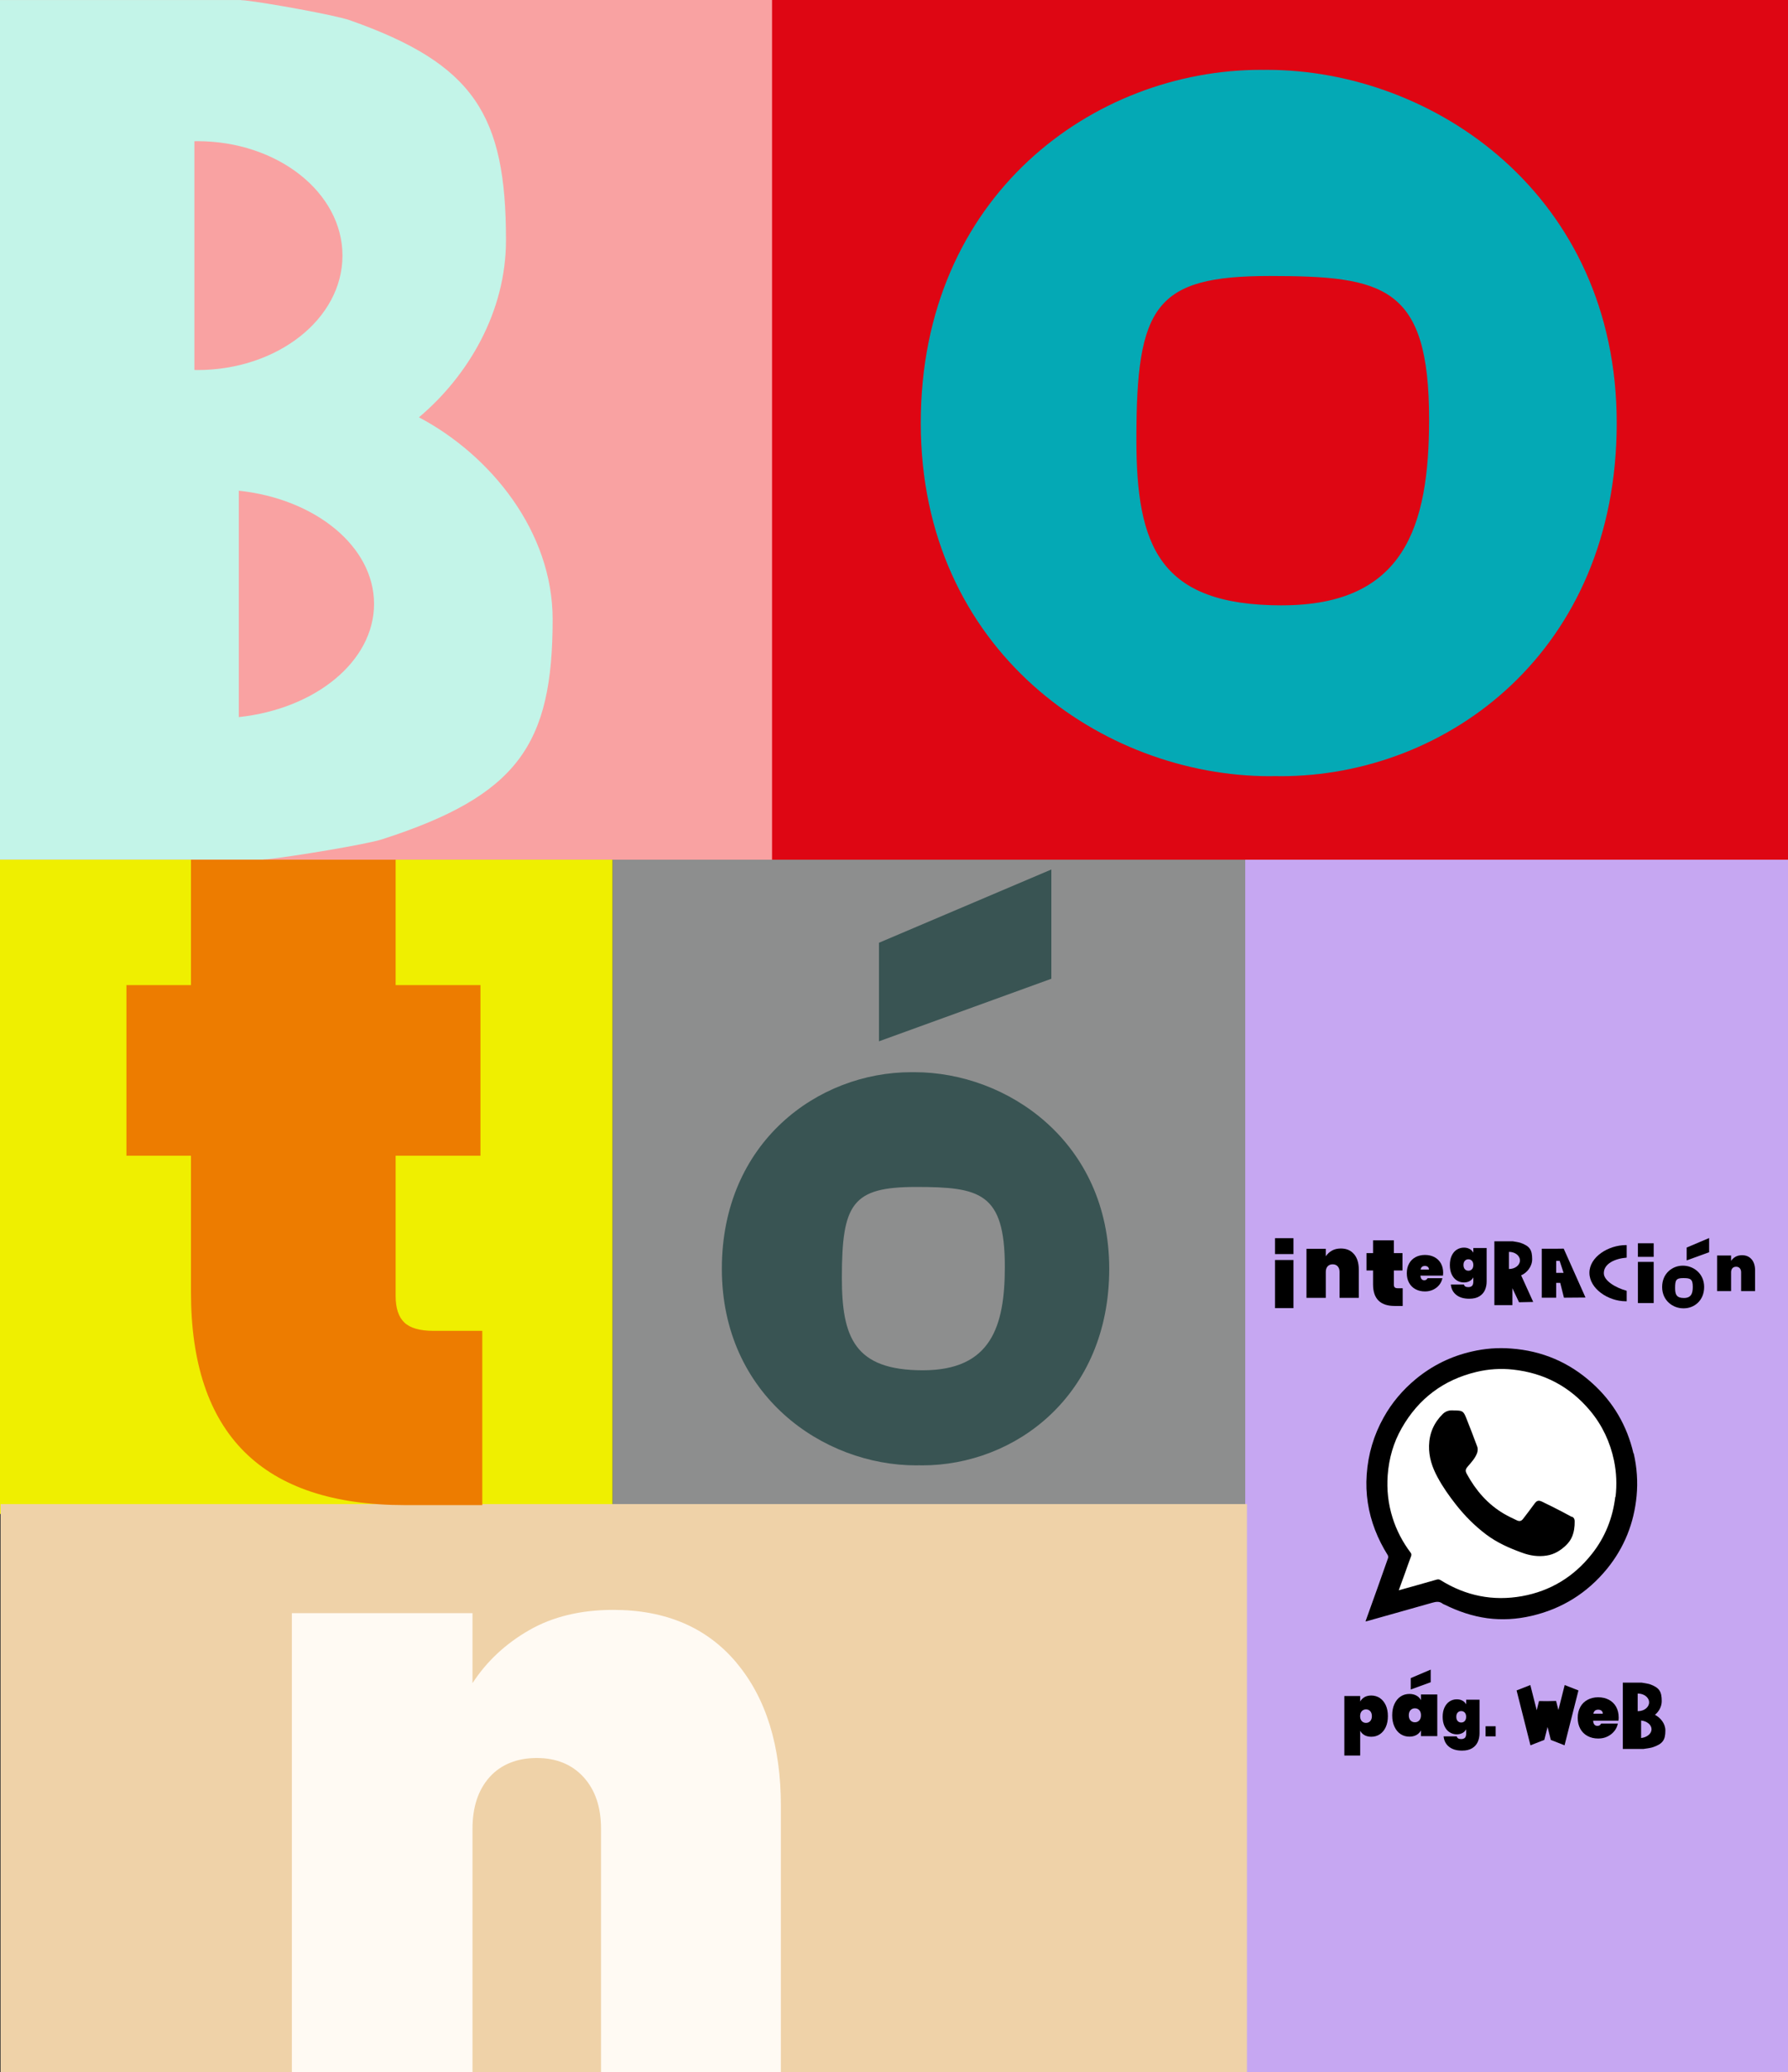
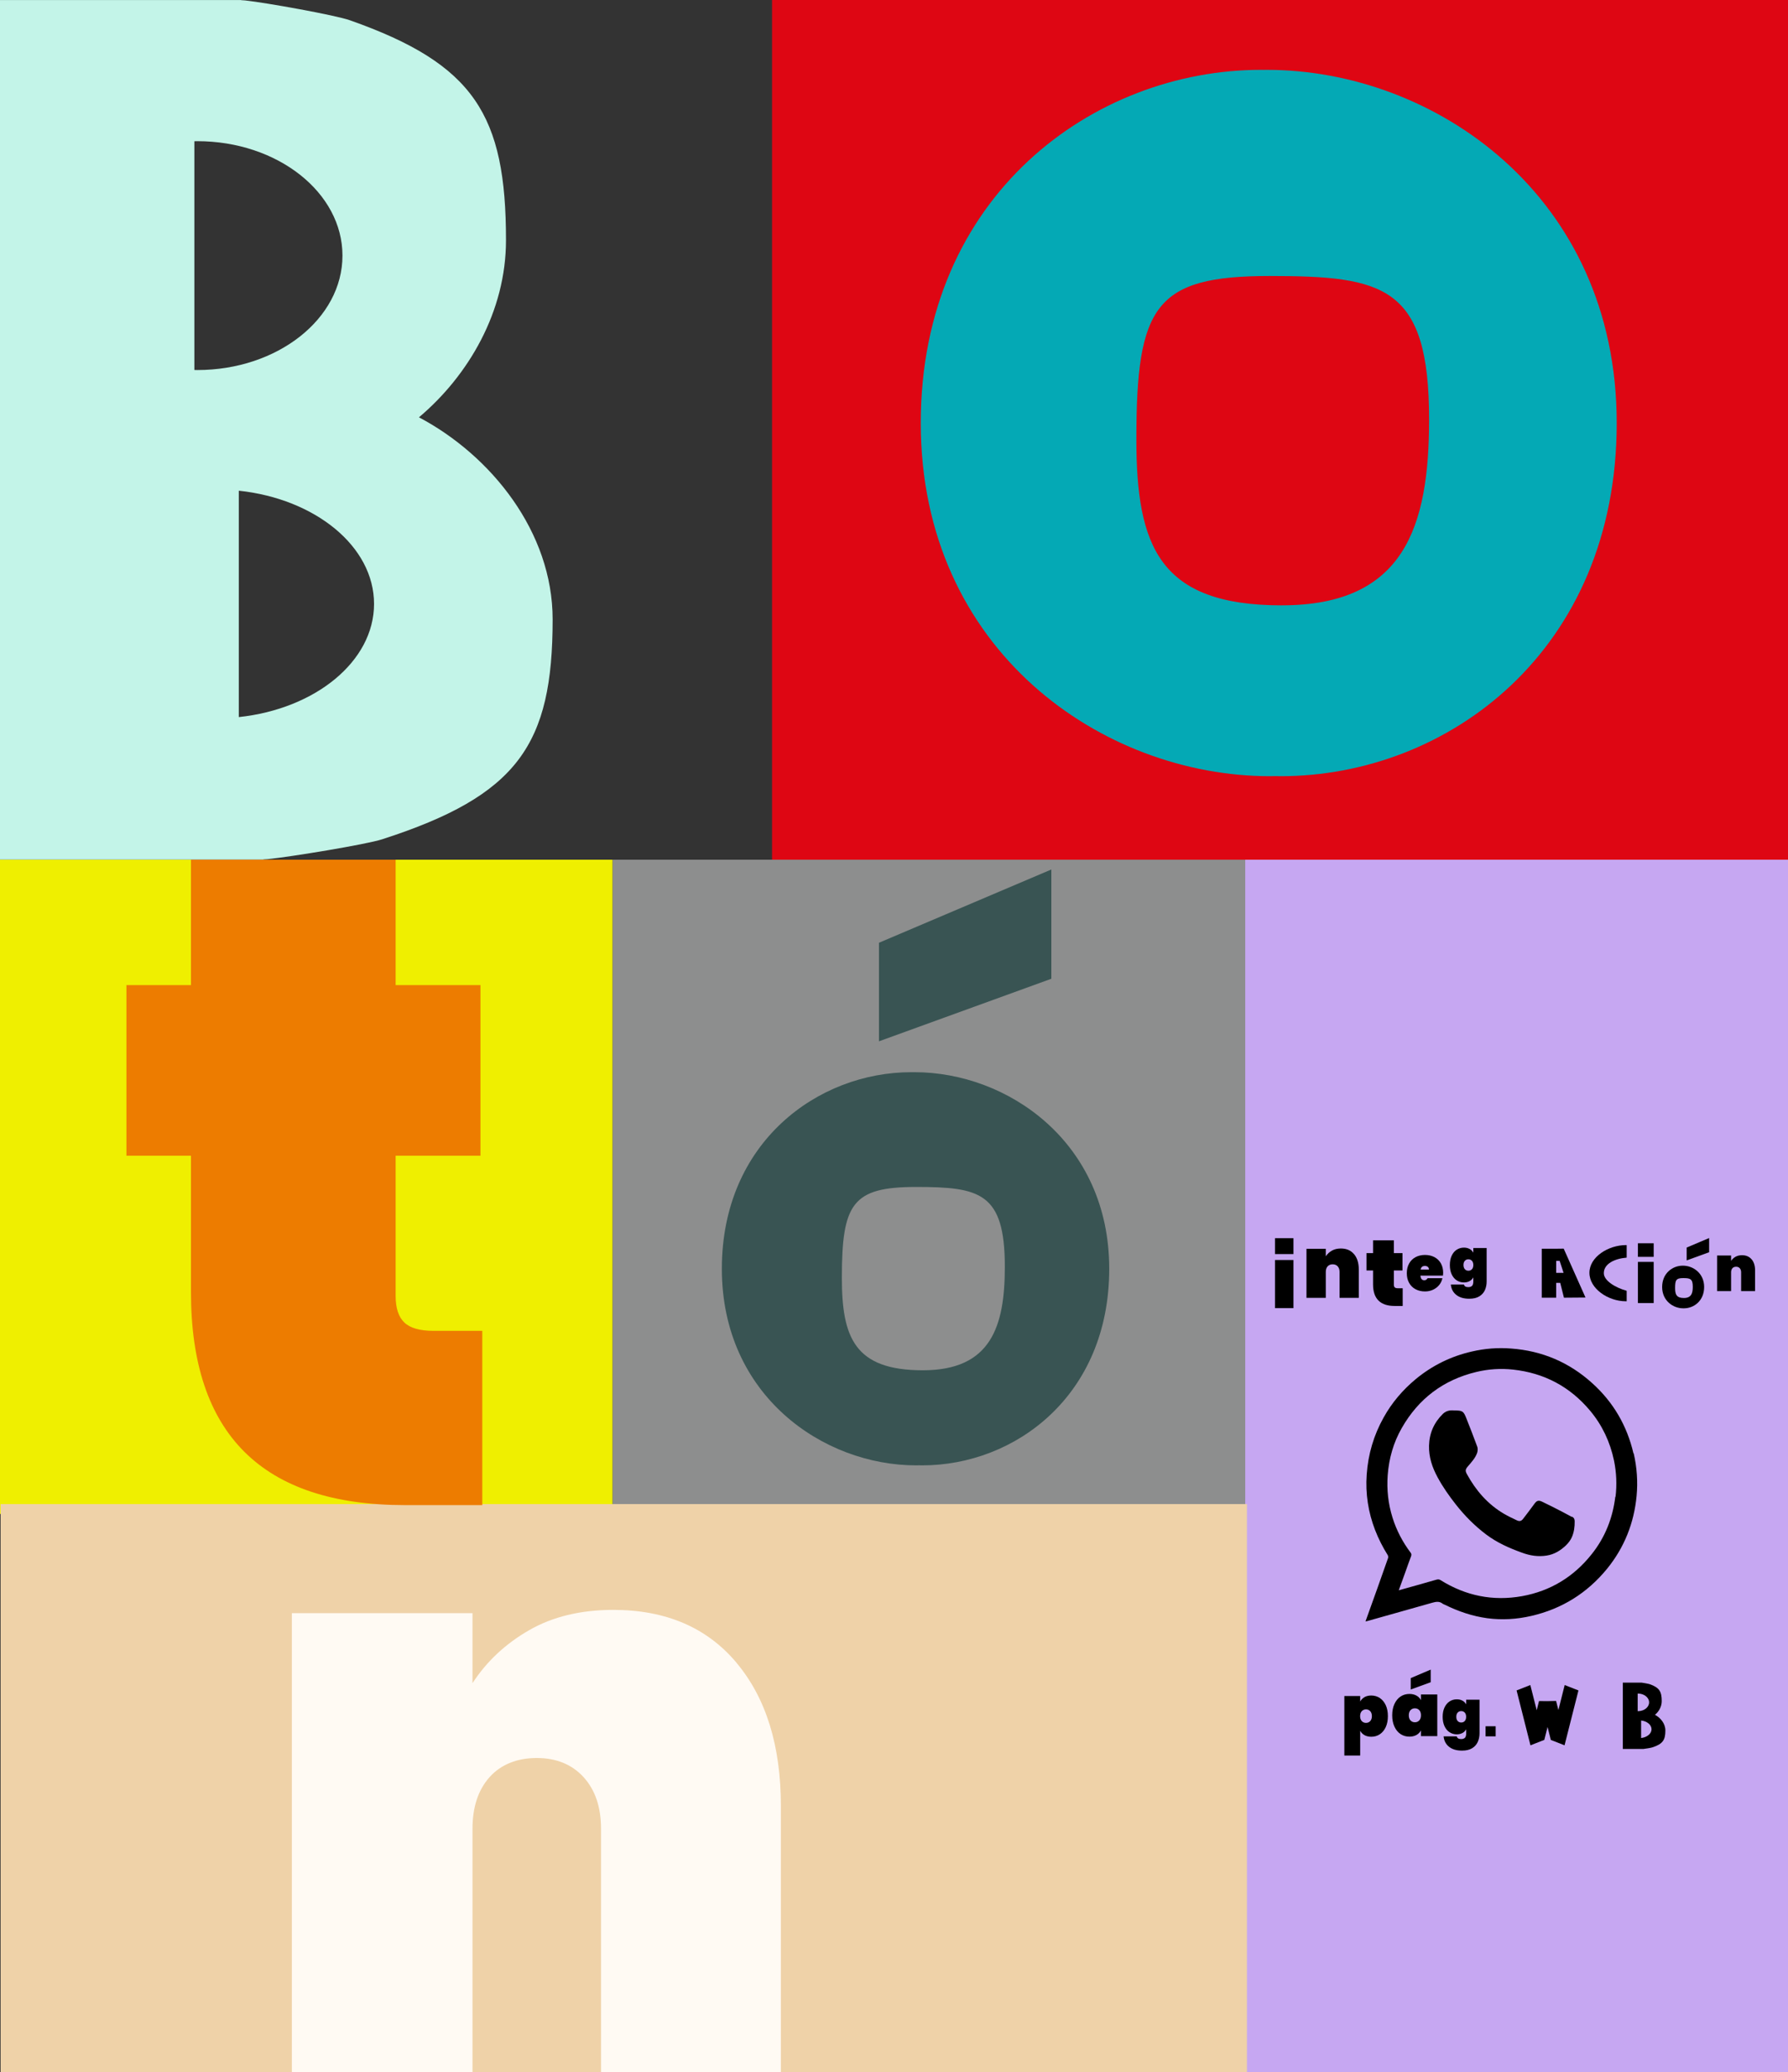
<svg xmlns="http://www.w3.org/2000/svg" id="Capa_1" data-name="Capa 1" version="1.1" viewBox="0 0 535 620">
  <rect x="0" y="0" width="535" height="620" fill="#333333" stroke="none" />
  <defs>
    <style> .cls-1 { fill: #8d8e8e; } .cls-1, .cls-2, .cls-3, .cls-4, .cls-5, .cls-6, .cls-7, .cls-8, .cls-9, .cls-10, .cls-11, .cls-12, .cls-13 { stroke-width: 0px; } .cls-2 { fill: #f9a2a2; } .cls-3 { fill: #de0613; } .cls-4 { fill: #ed7c00; } .cls-5 { fill: #c6a7f2; } .cls-6 { fill: #c3f4e8; } .cls-7 { fill: #efef00; } .cls-8 { fill: #000; } .cls-9 { fill: #04a9b5; } .cls-10 { fill: #fffaf3; } .cls-11 { fill: #395453; } .cls-12 { fill: #fff; } .cls-13 { fill: #efd2a8; } </style>
  </defs>
  <rect class="cls-7" y="257.23" width="183.32" height="195.75" />
  <rect class="cls-1" x="183.32" y="257.23" width="191.06" height="195.75" />
  <rect class="cls-5" x="372.6" y="251.77" width="162.4" height="368.23" />
  <rect class="cls-13" x=".18" y="450.03" width="372.93" height="169.97" />
-   <rect class="cls-2" y="0" width="231.23" height="257.23" />
  <rect class="cls-3" x="231.01" y="0" width="303.99" height="257.23" />
  <g>
    <path class="cls-8" d="M495.21,513.08c1.14-.96,2.01-2.44,2.01-4.09,0-2.88-.73-4.06-3.6-5.07-.33-.12-1.92-.4-2.4-.46h-5.65v19.84h6.17c.53-.05,2.27-.33,2.64-.46,3.13-1.01,3.93-2.19,3.93-5.07,0-2.02-1.41-3.78-3.08-4.66v-.02h-.02ZM490.02,506.72h.07c1.84,0,3.35,1.18,3.35,2.64s-1.49,2.64-3.35,2.64h-.07v-5.29.02h0ZM491.05,520.01v-5.22c1.76.18,3.12,1.29,3.12,2.62s-1.36,2.42-3.12,2.62v-.02Z" />
    <polygon class="cls-8" points="468.18 504.18 466.3 511.66 465.61 508.94 462.91 509 460.5 508.97 459.81 511.72 457.9 504.18 453.79 505.79 457.94 522.21 462.05 520.6 462.08 520.6 463.06 516.73 464.03 520.59 464.03 520.57 464.03 520.6 468.14 522.21 472.3 505.79 468.18 504.18" />
-     <path class="cls-8" d="M484.3,514.84h-7.61c.07,1.04.5,1.56,1.29,1.56.51,0,.88-.23,1.11-.7h5c-.17.85-.53,1.62-1.08,2.29-.55.68-1.24,1.21-2.07,1.61s-1.74.58-2.73.58c-1.19,0-2.25-.25-3.18-.75s-1.66-1.21-2.17-2.14-.78-2.02-.78-3.28.27-2.34.78-3.28c.51-.93,1.24-1.64,2.17-2.14.93-.5,1.99-.75,3.18-.75s2.25.25,3.18.73c.93.5,1.66,1.19,2.17,2.1s.78,1.99.78,3.22c0,.33-.02.65-.07.94h.03ZM479.58,512.77c0-.4-.13-.7-.38-.91-.25-.2-.58-.31-.96-.31-.85,0-1.33.4-1.48,1.21h2.82v.02h0Z" />
    <g>
      <path class="cls-8" d="M408.28,507.79c.56-.31,1.23-.48,2.02-.48.94,0,1.79.25,2.54.73.76.5,1.34,1.21,1.79,2.14.43.93.65,2.04.65,3.3s-.22,2.37-.65,3.3-1.03,1.64-1.79,2.14-1.61.73-2.54.73c-.78,0-1.46-.17-2.02-.48s-.99-.76-1.29-1.31v7.41h-4.74v-17.8h4.74v1.64c.3-.55.73-.99,1.29-1.31h0ZM409.99,511.99c-.33-.35-.75-.53-1.26-.53s-.93.18-1.26.53c-.33.35-.5.86-.5,1.49s.17,1.14.5,1.49c.33.35.75.53,1.26.53s.93-.18,1.26-.53c.33-.35.5-.86.5-1.49s-.17-1.14-.5-1.49Z" />
      <rect class="cls-8" x="444.51" y="516.51" width="3.02" height="3.02" />
      <g>
        <path class="cls-8" d="M428.09,503.34l-5.97,2.17v-3.41l5.97-2.54v3.78Z" />
        <path class="cls-8" d="M417.25,509.82c.45-.96,1.06-1.71,1.84-2.22s1.66-.76,2.64-.76c.81,0,1.51.17,2.1.5.6.33,1.04.78,1.34,1.36v-1.71h4.89v12.48h-4.89v-1.71c-.31.58-.76,1.03-1.34,1.36-.6.33-1.29.5-2.1.5-.98,0-1.86-.25-2.64-.76s-1.39-1.24-1.84-2.22c-.45-.96-.68-2.1-.68-3.41s.23-2.45.68-3.41v.02-.02ZM424.67,511.69c-.33-.36-.78-.55-1.31-.55s-.96.18-1.31.55c-.33.36-.51.88-.51,1.54s.17,1.18.51,1.54c.33.36.78.55,1.31.55s.96-.18,1.31-.55c.33-.36.51-.88.51-1.54s-.17-1.18-.51-1.54Z" />
      </g>
      <path class="cls-8" d="M437.6,508.85c.48.27.85.65,1.11,1.11v-1.39h3.99v10.03c0,.96-.18,1.82-.53,2.6s-.91,1.41-1.69,1.89c-.78.46-1.77.71-3,.71-1.64,0-2.93-.38-3.89-1.14-.96-.76-1.51-1.81-1.64-3.12h3.94c.12.53.55.8,1.31.8.46,0,.85-.12,1.11-.36s.4-.7.4-1.36v-1.21c-.25.46-.63.85-1.11,1.11s-1.06.41-1.72.41c-.8,0-1.51-.22-2.15-.63-.65-.41-1.14-1.03-1.51-1.81-.36-.8-.55-1.72-.55-2.8s.18-2.01.55-2.8.88-1.39,1.51-1.81c.65-.41,1.36-.63,2.15-.63.66,0,1.24.13,1.72.41v-.02h0ZM438.28,512.42c-.28-.3-.63-.45-1.06-.45s-.8.15-1.06.45c-.28.3-.41.73-.41,1.26s.13.96.41,1.26c.28.3.63.45,1.06.45s.8-.15,1.06-.45c.28-.3.41-.73.41-1.26s-.13-.96-.41-1.26Z" />
    </g>
  </g>
  <path class="cls-6" d="M125.37,124.86c14.84-12.53,26.03-31.66,26.03-52.98,0-37.47-9.48-52.7-46.72-65.82-4.39-1.55-25.07-5.25-31.33-5.93-.4-.04-.79-.07-1.19-.08V.01H0v257.17h78.82v-.04c.43-.01.86-.04,1.3-.08,6.83-.68,29.42-4.39,34.21-5.93,40.67-13.12,51.03-28.35,51.03-65.82,0-26.16-18.41-49.02-39.99-60.44h0ZM58.16,42.26c.29,0,.58-.02.87-.02,23.99,0,43.44,15.33,43.44,34.24s-19.45,34.24-43.44,34.24c-.29,0-.58-.01-.87-.02,0,0,0-68.44,0-68.44ZM71.45,214.56v-67.74c22.89,2.44,40.47,16.67,40.47,33.87s-17.57,31.43-40.47,33.87Z" />
  <path class="cls-9" d="M379.09,20.9c-.31,0-.61,0-.91.01-.3,0-.61-.01-.91-.01-49.97,0-101.76,37.52-101.76,105.68s54.49,105.66,104.46,105.66c.54,0,1.08-.02,1.62-.03.54.01,1.08.03,1.62.03,49.97,0,100.54-37.5,100.54-105.66s-54.69-105.68-104.66-105.68ZM383.56,181.13c-36.7,0-43.54-17.67-43.54-49.7,0-39.9,5.58-48.85,39.86-48.85,34.28,0,47.73,3,47.73,42.9,0,32.03-7.36,55.64-44.06,55.64Z" />
  <g>
    <path class="cls-11" d="M273.65,320.81c-.17,0-.34,0-.51,0-.17,0-.34,0-.51,0-27.81,0-56.64,20.88-56.64,58.82s30.33,58.82,58.15,58.82c.3,0,.6,0,.9-.02.3,0,.6.02.9.02,27.81,0,55.96-20.88,55.96-58.82s-30.44-58.82-58.25-58.82ZM276.13,410c-20.43,0-24.23-9.83-24.23-27.66,0-22.21,3.11-27.19,22.19-27.19,19.08,0,26.57,1.67,26.57,23.88,0,17.83-4.1,30.97-24.53,30.97Z" />
    <path class="cls-11" d="M314.58,292.85l-51.58,18.72v-29.49l51.58-21.92v32.68Z" />
  </g>
  <path class="cls-10" d="M220.38,497.53c8.85,10.55,13.27,24.83,13.27,42.85v79.61h-53.81v-72.8c0-6.49-1.75-11.64-5.23-15.46-3.49-3.81-8.16-5.72-14-5.72s-10.71,1.91-14.12,5.72c-3.41,3.81-5.11,8.97-5.11,15.46v72.8h-54.05v-137.32h54.05v20.94c4.22-6.49,9.86-11.77,16.92-15.83,7.06-4.06,15.46-6.09,25.2-6.09,15.74,0,28.04,5.28,36.89,15.83Z" />
  <path class="cls-4" d="M144.31,398.2v52.14h-23.17c-42.67,0-64-21.24-64-63.72v-40.83h-19.31v-51.04h19.31v-37.52h61.24v37.52h25.38v51.04h-25.38v41.93c0,3.68.87,6.34,2.62,8,1.75,1.66,4.64,2.48,8.69,2.48h14.62Z" />
  <g>
-     <path class="cls-12" d="M486.88,443.55c0,21.53-17,38.98-37.97,38.98-5.91,0-12.65-5.91-18.5-6.8-4.53-.67-11.06,5.48-14.06,2.42-2.82-2.88,4.26-9.25,3.06-14.06-1.75-6.95-8.51-14.18-8.51-20.58,0-21.53,17-38.98,37.97-38.98s37.97,17.46,37.97,38.98h0l.03.03Z" />
    <g>
      <path class="cls-8" d="M488.75,434.82c-1.93-8.24-6-15.25-12.28-20.92-6.92-6.28-15.04-9.74-24.35-10.41-3.95-.31-7.84,0-11.7.89-6.22,1.41-11.82,4.16-16.78,8.24-3.92,3.25-7.17,7.07-9.62,11.48-2.97,5.3-4.65,10.99-5.08,17.09-.21,2.88-.09,5.7.34,8.51.86,5.6,2.94,10.78,5.94,15.59.15.21.18.61.12.86-1.04,3-2.11,6-3.18,9-1.19,3.28-2.36,6.58-3.58,9.98.21-.03.31-.06.4-.06,6.49-1.84,13.01-3.64,19.54-5.51,1.13-.31,2.14-.52,3.15.28.18.15.43.21.64.31,4.04,1.99,8.24,3.43,12.74,4.04,4.44.58,8.82.31,13.17-.7,9.13-2.11,16.69-6.83,22.63-14.09,5.18-6.37,8.08-13.69,8.85-21.83.4-4.26.09-8.51-.86-12.68h0l-.09-.06ZM483.33,447.81c-.77,6.4-3.06,12.19-7.07,17.21-5.36,6.77-12.34,11.02-20.82,12.56-8.73,1.56-16.87-.09-24.38-4.78-.43-.28-.8-.28-1.26-.15-3.71,1.07-7.44,2.11-11.27,3.18.7-1.96,1.35-3.77,2.02-5.57.55-1.56,1.1-3.12,1.68-4.65.15-.43.09-.73-.15-1.04-2.39-3.18-4.23-6.68-5.42-10.5-1.29-4.13-1.75-8.33-1.44-12.65.37-5.02,1.71-9.77,4.2-14.12,5.02-8.82,12.49-14.45,22.36-16.81,3.61-.86,7.26-1.1,10.93-.7,9.31,1.01,17.03,5.08,23.06,12.28,3.64,4.35,6,9.37,7.17,14.94.73,3.55.89,7.2.46,10.84h-.03l-.03-.03Z" />
      <path class="cls-8" d="M470.31,453.87c-.98-.52-1.93-1.04-2.91-1.56-2.02-1.04-4.04-2.08-6.06-3.03-1.07-.49-1.56-.24-2.24.7-1.1,1.5-2.2,2.97-3.34,4.44-.55.73-1.1.86-1.93.46-1.29-.61-2.57-1.22-3.8-1.93-4.9-2.88-8.45-7.01-11.12-11.91-.55-1.01-.43-1.44.34-2.33,1.04-1.22,2.17-2.42,2.73-3.98.18-.55.24-1.29.06-1.81-1.04-2.88-2.17-5.7-3.28-8.54-.86-2.17-1.13-2.36-3.64-2.36-1.1-.12-2.36.03-3.37,1.01-2.66,2.6-4.07,5.79-4.16,9.52-.09,3.4.95,6.49,2.54,9.43,1.56,2.91,3.46,5.6,5.51,8.21,2.63,3.34,5.6,6.34,9,8.91,3.28,2.48,6.95,4.1,10.78,5.48,2.39.89,4.84,1.26,7.35.86,2.27-.34,4.16-1.5,5.79-3.06.73-.7,1.38-1.56,1.78-2.48.64-1.47.86-3.09.83-4.75,0-.64-.24-1.07-.83-1.38v.06l-.03.03Z" />
    </g>
  </g>
  <g>
-     <path class="cls-8" d="M455.16,381.58c1.7-.71,3.29-2.6,3.29-4.8,0-2.8-.71-3.94-3.49-4.92-.33-.12-1.87-.41-2.34-.46-.03,0-.04,0-.07,0h-.02s-5.39,0-5.39,0v19.1h5.39v-5.06l1.99,4.2,4.24-.09-3.61-7.96ZM451.56,379.69s-.04,0-.07,0v-5.12s.04,0,.07,0c1.79,0,3.24,1.15,3.24,2.56s-1.45,2.56-3.24,2.56Z" />
    <path class="cls-8" d="M467.9,373.6l-2.27.03h0s-4.31,0-4.31,0v14.65h4.31v-4.43h1.22l1.11,4.43,6.45-.05-6.52-14.62ZM465.64,380.84v-.03h-.01v-1.82.05s.01-1.79.01-1.79h1.03l1.18,3.6h-2.21Z" />
    <path class="cls-8" d="M486.73,386.22c-3.45-.98-6.84-3.04-6.84-5.28,0-2.79,3.21-4.35,6.84-4.65v-3.75c-.06,0-.13,0-.19,0-5.31,0-10.96,3.56-10.96,8.29s5.58,8.52,10.89,8.52c.09,0,.18,0,.26,0v-3.12Z" />
    <g>
      <path class="cls-8" d="M503.58,378.7s-.04,0-.05,0c-.02,0-.04,0-.05,0-3.02,0-6.14,2.26-6.14,6.38s3.29,6.38,6.3,6.38c.03,0,.07,0,.1,0,.03,0,.07,0,.1,0,3.02,0,6.07-2.26,6.07-6.38s-3.3-6.38-6.32-6.38ZM503.85,388.37c-2.22,0-2.63-1.07-2.63-3,0-2.41.34-2.95,2.41-2.95s2.88.18,2.88,2.59c0,1.93-.44,3.36-2.66,3.36Z" />
      <path class="cls-8" d="M511.4,374.68l-6.72,2.44v-3.84l6.72-2.85v4.26Z" />
    </g>
    <path class="cls-8" d="M524.12,376.8c.69.82,1.03,1.93,1.03,3.33v6.18h-4.18v-5.65c0-.5-.14-.9-.41-1.2-.27-.3-.63-.44-1.09-.44s-.83.15-1.1.44c-.26.3-.4.7-.4,1.2v5.65h-4.19v-10.66h4.19v1.62c.33-.5.77-.91,1.31-1.23.55-.31,1.2-.47,1.96-.47,1.22,0,2.18.41,2.86,1.23Z" />
    <path class="cls-8" d="M405.15,375.24c.95,1.13,1.42,2.65,1.42,4.58v8.51h-5.75v-7.78c0-.69-.19-1.24-.56-1.65-.37-.41-.87-.61-1.5-.61s-1.14.2-1.51.61c-.36.41-.55.96-.55,1.65v7.78h-5.78v-14.67h5.78v2.24c.45-.69,1.05-1.26,1.81-1.69.75-.43,1.65-.65,2.69-.65,1.68,0,3,.56,3.94,1.69Z" />
    <path class="cls-8" d="M431.76,381.68h-6.74c.06.92.45,1.38,1.15,1.38.45,0,.78-.21.98-.62h4.44c-.15.76-.47,1.43-.95,2.03-.49.6-1.1,1.07-1.83,1.42-.74.35-1.55.52-2.43.52-1.06,0-2-.22-2.82-.66-.83-.44-1.47-1.07-1.93-1.9-.46-.82-.69-1.79-.69-2.9s.23-2.07.69-2.9c.46-.82,1.1-1.46,1.93-1.9.82-.44,1.77-.66,2.82-.66s2,.22,2.82.65c.82.43,1.47,1.06,1.93,1.86.46.81.69,1.76.69,2.85,0,.29-.02.57-.06.83ZM427.56,379.85c0-.35-.11-.62-.34-.8-.23-.18-.51-.27-.85-.27-.74,0-1.18.36-1.3,1.08h2.49Z" />
    <path class="cls-8" d="M419.71,385.46v5.3h-2.36c-4.34,0-6.51-2.16-6.51-6.48v-4.15h-1.96v-5.19h1.96v-3.82h6.23v3.82h2.58v5.19h-2.58v4.26c0,.37.09.65.27.81.18.17.47.25.88.25h1.49Z" />
    <path class="cls-8" d="M439.74,373.7c.48.27.85.64,1.1,1.11v-1.39h3.99v9.99c0,.95-.17,1.82-.52,2.6-.35.78-.91,1.41-1.69,1.88-.78.47-1.77.7-2.99.7-1.64,0-2.93-.38-3.89-1.15-.96-.76-1.5-1.8-1.63-3.11h3.93c.11.53.54.79,1.3.79.47,0,.84-.12,1.1-.36.26-.24.4-.69.4-1.35v-1.21c-.25.47-.62.84-1.1,1.11-.48.27-1.05.41-1.71.41-.79,0-1.51-.21-2.15-.62-.64-.41-1.14-1.02-1.51-1.8-.37-.79-.55-1.72-.55-2.79s.18-2,.55-2.79c.37-.79.87-1.39,1.51-1.8.64-.41,1.35-.62,2.15-.62.66,0,1.23.14,1.71.41ZM440.43,377.24c-.28-.3-.63-.45-1.06-.45s-.79.15-1.06.45c-.28.3-.41.72-.41,1.26s.14.96.41,1.26c.28.3.63.45,1.06.45s.79-.15,1.06-.45c.28-.3.41-.72.41-1.26s-.14-.96-.41-1.26Z" />
    <g>
      <rect class="cls-8" x="490.09" y="377.57" width="4.72" height="12.31" />
      <rect class="cls-8" x="490.09" y="372" width="4.72" height="4.06" />
    </g>
    <g>
      <rect class="cls-8" x="381.5" y="377" width="5.52" height="14.4" />
      <rect class="cls-8" x="381.5" y="370.48" width="5.52" height="4.75" />
    </g>
  </g>
</svg>